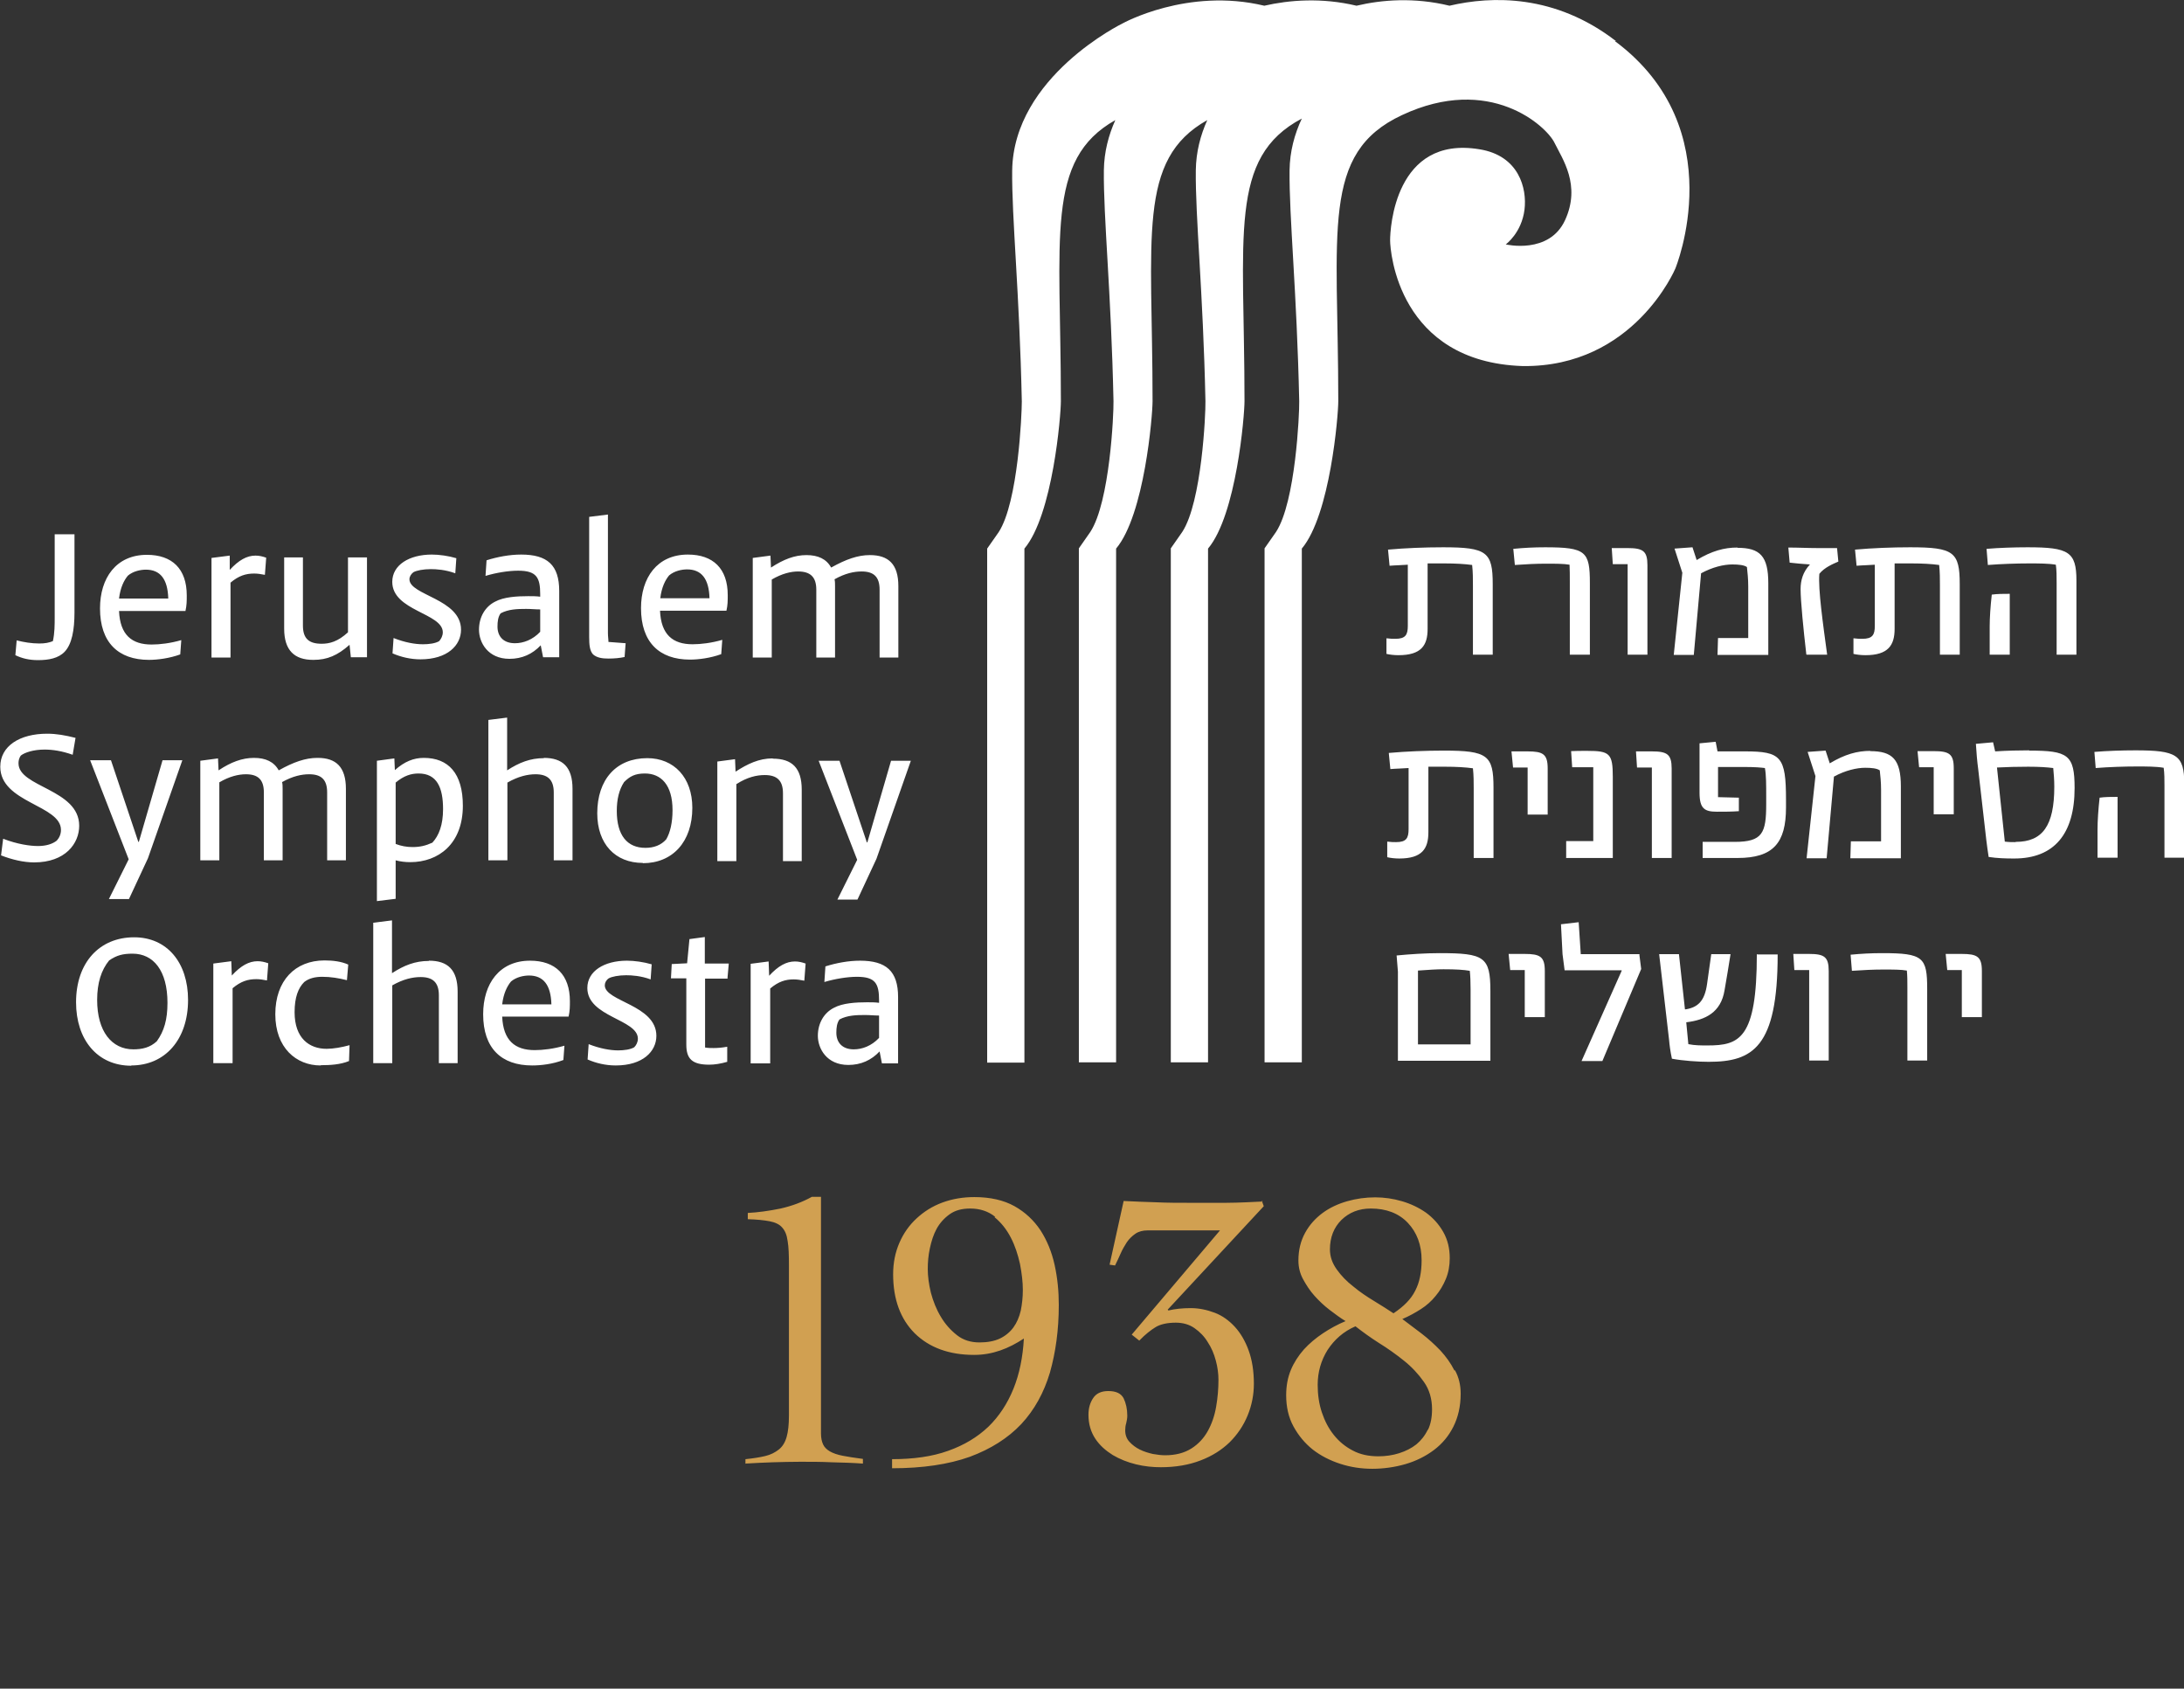
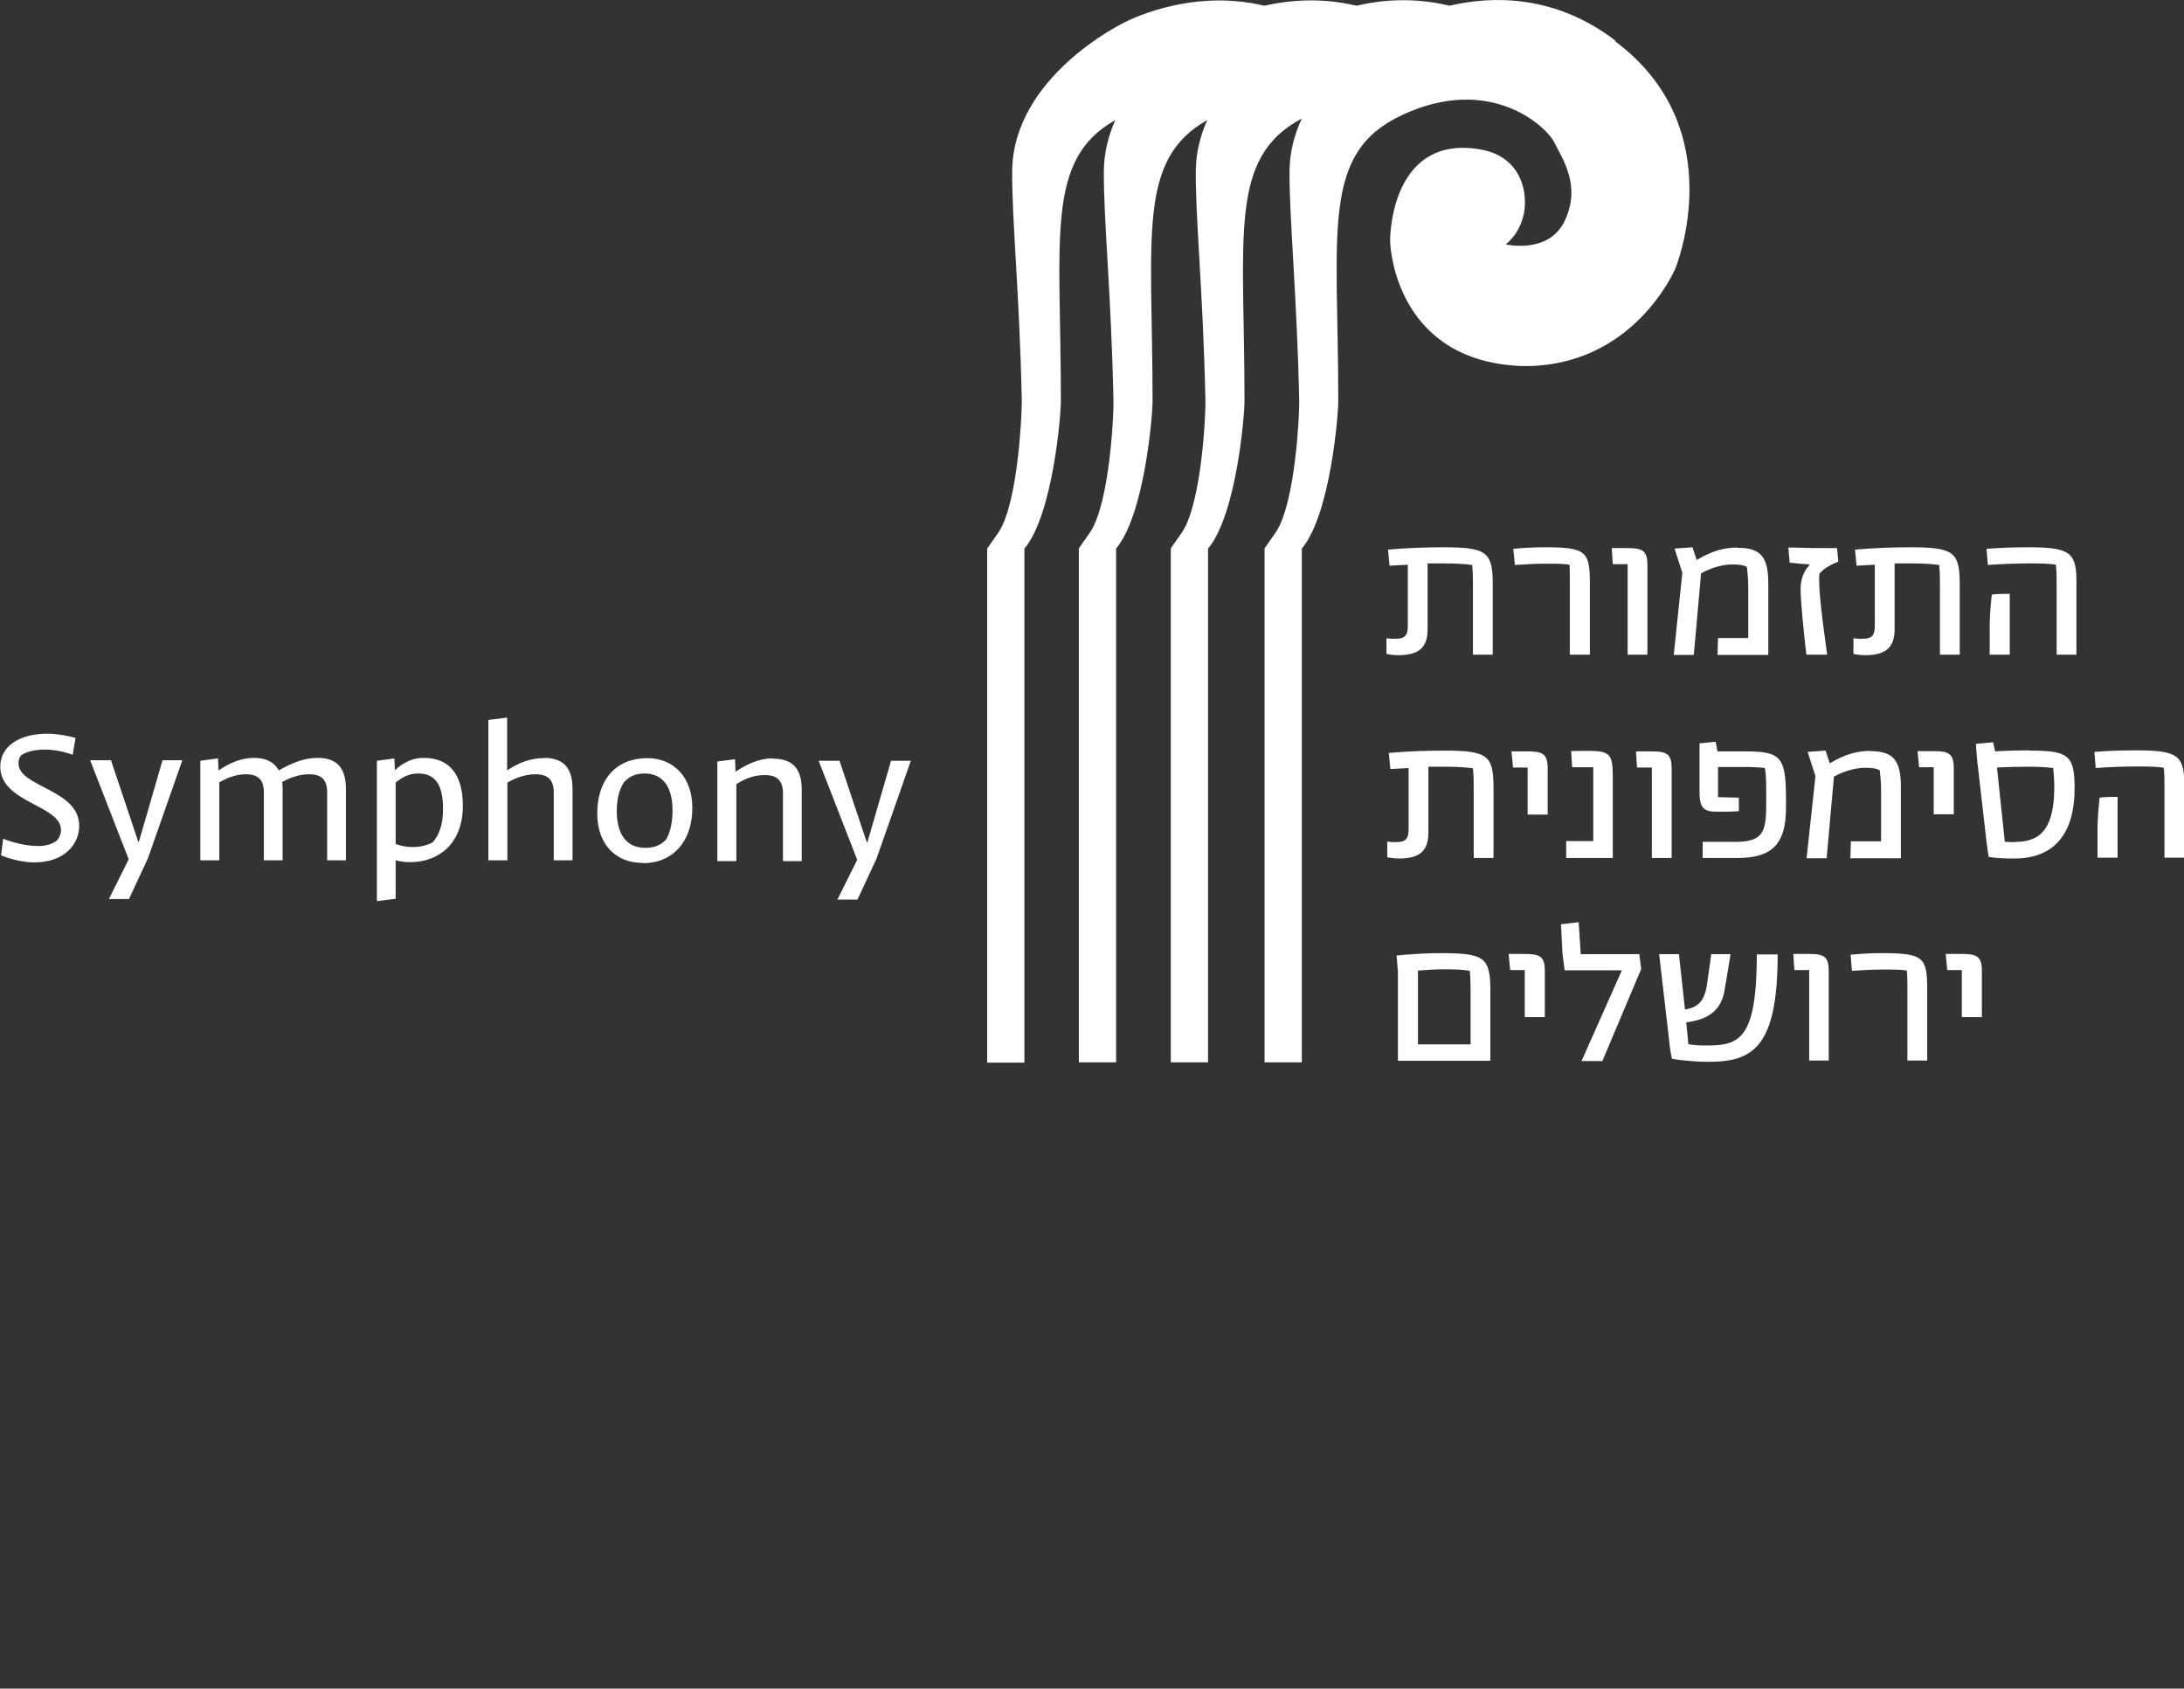
<svg xmlns="http://www.w3.org/2000/svg" width="141" height="109" viewBox="0 0 141 109" fill="none">
  <rect x="0" y="0" width="141" height="109" fill="#333333" stroke="none" />
  <g clip-path="url(#clip0_570_1688)">
-     <path d="M55.122 67.733C54.382 67.733 53.995 67.296 53.995 66.659C53.995 66.34 54.029 66.038 54.197 65.803C54.702 65.534 55.273 65.517 55.845 65.517C56.181 65.517 56.45 65.551 56.753 65.551V66.994C56.265 67.515 55.66 67.733 55.122 67.733ZM54.769 68.74C55.576 68.74 56.249 68.438 56.787 67.867L56.938 68.639H57.981V64.359C57.981 62.681 57.207 62.01 55.526 62.01C54.769 62.01 53.978 62.161 53.289 62.379L53.222 63.386C53.894 63.185 54.702 63.05 55.324 63.05C56.518 63.05 56.753 63.487 56.753 64.578V64.729C56.501 64.695 56.265 64.695 55.98 64.695C55.257 64.695 54.399 64.746 53.844 65.048C53.205 65.366 52.801 66.038 52.801 66.86C52.801 67.682 53.373 68.74 54.769 68.74ZM48.497 68.639H49.724V63.806C50.262 63.353 50.716 63.218 51.237 63.218C51.456 63.218 51.692 63.252 51.927 63.302L52.011 62.195C51.776 62.111 51.557 62.06 51.322 62.06C50.767 62.06 50.245 62.346 49.657 62.983L49.623 62.06L48.463 62.211V68.639H48.497ZM46.966 63.151L47.05 62.195H45.503V60.483L44.511 60.617L44.36 62.178L43.368 62.228L43.317 63.151H44.309V67.431C44.309 68.354 44.696 68.723 45.789 68.723C46.142 68.723 46.546 68.656 46.95 68.538V67.565C46.58 67.632 46.294 67.649 46.075 67.649C45.907 67.649 45.722 67.649 45.52 67.615V63.168H47L46.966 63.151ZM39.752 68.773C41.501 68.773 42.376 67.867 42.376 66.86C42.376 64.863 39.046 64.645 39.046 63.604C39.046 63.437 39.13 63.269 39.298 63.151C39.5 63.034 39.954 62.95 40.425 62.95C40.778 62.95 41.367 62.983 42.006 63.218L42.073 62.245C41.552 62.094 40.963 62.01 40.475 62.01C39.013 62.01 37.919 62.681 37.919 63.772C37.919 65.652 41.182 65.786 41.182 67.045C41.182 67.263 41.081 67.464 40.946 67.599C40.694 67.749 40.274 67.8 39.904 67.8C39.399 67.8 38.727 67.682 38.004 67.397L37.936 68.387C38.474 68.622 39.097 68.773 39.752 68.773ZM34.153 62.967C35.078 62.967 35.565 63.571 35.599 64.829H32.421C32.505 64.125 32.74 63.655 32.992 63.353C33.329 63.067 33.8 62.967 34.169 62.967M36.793 64.628C36.793 62.916 35.851 62.01 34.22 62.01C32.236 62.01 31.193 63.504 31.193 65.467C31.193 67.666 32.37 68.773 34.355 68.773C34.909 68.773 35.683 68.689 36.372 68.421L36.44 67.498C35.75 67.699 35.061 67.783 34.523 67.783C33.245 67.783 32.488 67.162 32.421 65.618H36.709C36.793 65.249 36.793 64.964 36.793 64.628ZM27.679 62.027C26.804 62.027 26.081 62.312 25.308 62.816V59.409L24.097 59.56V68.622H25.325V63.604C26.031 63.202 26.636 63.067 27.157 63.067C27.931 63.067 28.334 63.403 28.334 64.242V68.622H29.545V64.007C29.545 62.597 28.906 62.01 27.695 62.01M20.717 68.756C21.289 68.756 21.961 68.723 22.533 68.488L22.567 67.464C22.079 67.599 21.524 67.699 21.087 67.699C19.977 67.699 19.019 67.028 19.019 65.333C19.019 64.376 19.254 63.772 19.641 63.386C19.943 63.151 20.33 63.05 20.801 63.05C21.356 63.05 21.86 63.134 22.398 63.269L22.483 62.262C22.045 62.06 21.491 61.993 20.952 61.993C19.052 61.993 17.774 63.302 17.774 65.467C17.774 67.632 19.119 68.773 20.7 68.773M13.789 68.622H15.016V63.789C15.555 63.336 16.009 63.202 16.547 63.202C16.765 63.202 16.984 63.235 17.236 63.285L17.32 62.178C17.085 62.094 16.866 62.044 16.631 62.044C16.076 62.044 15.555 62.329 14.966 62.967L14.932 62.044L13.772 62.195V68.622H13.789ZM8.61 67.733C7.214 67.733 6.272 66.575 6.272 64.544C6.272 63.437 6.541 62.614 7.046 61.993C7.533 61.658 7.937 61.557 8.559 61.557C9.904 61.557 10.812 62.648 10.812 64.729C10.812 65.82 10.594 66.558 10.123 67.213C9.686 67.615 9.198 67.733 8.593 67.733M8.475 68.773C10.661 68.773 12.141 67.095 12.141 64.544C12.141 62.127 10.779 60.5 8.66 60.5C6.424 60.5 4.91 62.127 4.91 64.695C4.91 67.095 6.272 68.79 8.475 68.79" fill="white" />
    <path d="M57.527 49.105L55.997 54.374H55.964L54.198 49.105H52.853L55.341 55.499L54.063 58.066H55.358L56.586 55.431L58.805 49.105H57.527ZM49.876 48.953C49.002 48.953 48.262 49.306 47.488 49.809L47.455 49.004L46.311 49.155V55.583H47.539V50.615C48.245 50.162 48.85 50.028 49.372 50.028C50.145 50.028 50.549 50.363 50.549 51.202V55.583H51.76V50.967C51.76 49.558 51.121 48.97 49.893 48.97M41.67 54.727C40.493 54.727 39.82 53.921 39.82 52.343C39.82 51.588 39.972 50.967 40.291 50.481C40.661 50.111 40.998 49.927 41.636 49.927C42.679 49.927 43.419 50.665 43.419 52.293C43.419 53.099 43.268 53.736 43.015 54.173C42.679 54.559 42.208 54.727 41.67 54.727ZM41.502 55.717C43.436 55.717 44.697 54.324 44.697 52.142C44.697 50.179 43.503 48.937 41.788 48.937C39.787 48.937 38.559 50.313 38.559 52.495C38.559 54.475 39.719 55.7 41.502 55.7M35.112 48.937C34.238 48.937 33.514 49.222 32.741 49.725V46.319L31.53 46.47V55.532H32.758V50.514C33.464 50.111 34.069 49.977 34.574 49.977C35.347 49.977 35.751 50.313 35.751 51.152V55.532H36.962V50.917C36.962 49.507 36.323 48.92 35.112 48.92M26.637 54.676C26.25 54.676 25.897 54.609 25.544 54.475V50.514C26.082 50.061 26.553 49.927 27.024 49.927C28.218 49.927 28.604 50.85 28.604 52.226C28.604 53.25 28.335 53.938 27.915 54.391C27.478 54.592 27.108 54.676 26.62 54.676M24.316 58.167L25.544 58.016V55.532C25.863 55.616 26.183 55.65 26.486 55.65C28.302 55.65 29.882 54.475 29.882 52.008C29.882 49.91 28.941 48.92 27.36 48.92C26.704 48.92 26.116 49.155 25.493 49.709L25.46 48.953L24.333 49.105V58.167H24.316ZM20.482 48.92C19.726 48.92 18.952 49.188 17.994 49.725C17.691 49.172 17.153 48.92 16.396 48.92C15.639 48.92 14.916 49.188 14.109 49.725L14.075 48.953L12.932 49.105V55.532H14.16V50.498C14.815 50.111 15.404 49.977 15.875 49.977C16.648 49.977 17.035 50.313 17.035 51.152V55.532H18.246V50.934C18.246 50.766 18.246 50.615 18.212 50.481C18.902 50.095 19.473 49.977 19.961 49.977C20.735 49.977 21.121 50.313 21.121 51.152V55.532H22.332V50.917C22.332 49.507 21.693 48.92 20.516 48.92M10.494 49.071L8.964 54.341H8.93L7.164 49.071H5.819L8.308 55.465L7.03 58.033H8.325L9.552 55.398L11.772 49.071H10.477H10.494ZM2.204 55.666C4.222 55.666 5.113 54.441 5.113 53.3C5.113 50.934 1.195 50.816 1.195 49.272C1.195 49.138 1.212 48.953 1.346 48.769C1.598 48.568 2.17 48.383 2.876 48.383C3.381 48.383 3.986 48.467 4.692 48.719L4.877 47.628C4.205 47.46 3.65 47.359 3.044 47.359C1.279 47.359 0.018 48.148 0.018 49.49C0.018 51.823 3.936 51.958 3.936 53.569C3.936 53.837 3.835 54.072 3.667 54.257C3.398 54.475 2.977 54.609 2.456 54.609C1.935 54.609 1.111 54.492 0.203 54.139L0.068 55.213C0.757 55.482 1.514 55.666 2.204 55.666Z" fill="white" />
-     <path d="M56.148 35.83C55.391 35.83 54.618 36.098 53.659 36.635C53.356 36.082 52.818 35.83 52.062 35.83C51.305 35.83 50.599 36.098 49.775 36.635L49.741 35.863L48.598 36.014V42.442H49.825V37.407C50.481 37.021 51.069 36.887 51.523 36.887C52.297 36.887 52.701 37.223 52.701 38.062V42.442H53.911V37.844C53.911 37.676 53.911 37.525 53.878 37.391C54.567 37.005 55.139 36.887 55.627 36.887C56.4 36.887 56.787 37.223 56.787 38.062V42.442H57.998V37.827C57.998 36.417 57.359 35.83 56.165 35.83M44.36 36.753C45.285 36.753 45.773 37.357 45.806 38.616H42.628C42.712 37.911 42.947 37.441 43.2 37.139C43.536 36.854 44.007 36.753 44.36 36.753ZM46.983 38.414C46.983 36.703 46.042 35.796 44.41 35.796C42.426 35.796 41.384 37.29 41.384 39.253C41.384 41.452 42.561 42.576 44.545 42.576C45.1 42.576 45.873 42.476 46.563 42.224L46.63 41.301C45.941 41.502 45.251 41.586 44.713 41.586C43.435 41.586 42.678 40.965 42.611 39.421H46.899C46.983 39.052 46.983 38.767 46.983 38.431M40.392 41.519L39.282 41.435C39.282 41.251 39.248 41.099 39.248 40.864V33.212L38.037 33.363V41.099C38.037 41.62 38.071 42.006 38.289 42.241C38.542 42.459 38.878 42.509 39.282 42.509C39.652 42.509 40.022 42.476 40.324 42.408L40.392 41.502V41.519ZM33.245 41.519C32.505 41.519 32.118 41.083 32.118 40.445C32.118 40.126 32.152 39.824 32.32 39.589C32.824 39.321 33.396 39.304 33.968 39.304C34.304 39.304 34.573 39.337 34.876 39.337V40.781C34.388 41.301 33.783 41.519 33.245 41.519ZM32.892 42.526C33.699 42.526 34.371 42.224 34.91 41.653L35.061 42.425H36.103V38.146C36.103 36.468 35.33 35.796 33.648 35.796C32.892 35.796 32.101 35.947 31.412 36.166L31.345 37.172C32.017 36.971 32.808 36.837 33.447 36.837C34.641 36.837 34.876 37.273 34.876 38.364V38.515C34.624 38.481 34.388 38.481 34.102 38.481C33.379 38.481 32.522 38.532 31.967 38.834C31.328 39.153 30.924 39.824 30.924 40.646C30.924 41.469 31.496 42.526 32.892 42.526ZM27.141 42.559C28.89 42.559 29.764 41.653 29.764 40.646C29.764 38.649 26.434 38.431 26.434 37.391C26.434 37.223 26.535 37.055 26.687 36.938C26.888 36.82 27.343 36.736 27.813 36.736C28.166 36.736 28.755 36.77 29.394 37.005L29.461 36.031C28.957 35.88 28.351 35.796 27.881 35.796C26.418 35.796 25.325 36.468 25.325 37.558C25.325 39.438 28.587 39.572 28.587 40.814C28.587 41.032 28.486 41.234 28.351 41.385C28.099 41.536 27.679 41.586 27.309 41.586C26.788 41.586 26.132 41.469 25.409 41.183L25.341 42.173C25.88 42.408 26.502 42.559 27.157 42.559M20.246 42.593C21.121 42.593 21.793 42.308 22.567 41.62L22.651 42.425H23.693V35.981H22.466V40.814C21.81 41.418 21.272 41.553 20.767 41.553C19.96 41.553 19.557 41.234 19.557 40.378V35.981H18.346V40.579C18.346 41.989 19.019 42.593 20.213 42.593M13.654 42.442H14.882V37.609C15.42 37.156 15.874 37.021 16.412 37.021C16.631 37.021 16.849 37.055 17.102 37.105L17.186 35.998C16.95 35.914 16.732 35.863 16.496 35.863C15.941 35.863 15.42 36.149 14.832 36.786V35.863L13.654 36.014V42.442ZM9.417 36.77C10.342 36.77 10.829 37.374 10.863 38.633H7.685C7.769 37.928 8.004 37.458 8.257 37.156C8.593 36.87 9.064 36.77 9.434 36.77M12.057 38.431C12.057 36.719 11.115 35.813 9.484 35.813C7.5 35.813 6.457 37.307 6.457 39.27C6.457 41.469 7.634 42.593 9.619 42.593C10.174 42.593 10.947 42.492 11.637 42.241L11.704 41.318C11.014 41.519 10.325 41.603 9.787 41.603C8.509 41.603 7.752 40.982 7.685 39.438H11.973C12.057 39.069 12.057 38.783 12.057 38.448M3.531 34.471V39.824C3.531 40.328 3.531 40.864 3.414 41.385C3.161 41.485 2.909 41.536 2.539 41.536C2.035 41.536 1.53 41.452 1.076 41.334L0.992 42.291C1.413 42.492 1.867 42.61 2.455 42.61C3.145 42.61 3.767 42.492 4.17 42.073C4.641 41.586 4.809 40.663 4.809 39.522V34.487H3.531V34.471Z" fill="white" />
    <path d="M126.656 65.652H127.951V62.681C127.951 61.742 127.648 61.574 126.639 61.574C126.337 61.574 125.95 61.574 125.614 61.574L125.715 62.614H126.656V65.652ZM121.544 61.523C120.787 61.523 120.182 61.557 119.476 61.624L119.56 62.664C120.283 62.614 120.956 62.581 121.578 62.581C122.2 62.581 122.755 62.581 123.108 62.648C123.142 63 123.142 63.319 123.142 63.739V68.454H124.42V63.839C124.42 61.792 124.167 61.523 121.527 61.523M116.785 68.454H118.063V62.681C118.063 61.758 117.777 61.574 116.785 61.574C116.449 61.574 116.096 61.574 115.776 61.574L115.844 62.614H116.802V68.454H116.785ZM113.422 61.59C113.422 67.061 112.296 67.481 110.244 67.481C109.79 67.481 109.42 67.481 109 67.397L108.865 65.987C110.109 65.836 111.102 65.35 111.337 63.923C111.472 63.134 111.606 62.362 111.724 61.59H110.479L110.21 63.504C110.059 64.611 109.622 65.014 108.848 65.148H108.781L108.394 61.59H107.116L107.755 67.112C107.789 67.498 107.839 67.867 107.94 68.337C108.647 68.471 109.639 68.538 110.311 68.538C113.153 68.538 114.767 67.615 114.767 61.607H113.473L113.422 61.59ZM105.855 61.59H102.055L101.92 59.526L100.777 59.66L100.878 61.59L101.012 62.631H104.695V62.664L102.105 68.488H103.45L105.956 62.547L105.838 61.624L105.855 61.59ZM98.439 65.652H99.734V62.681C99.734 61.742 99.431 61.574 98.422 61.574C98.12 61.574 97.733 61.574 97.397 61.574L97.498 62.614H98.439V65.652ZM94.942 67.414H91.545V62.648C92.234 62.597 92.772 62.564 93.193 62.564C94 62.564 94.504 62.597 94.891 62.664C94.925 62.983 94.942 63.353 94.942 63.873V67.431V67.414ZM92.941 61.523C92.049 61.523 91.024 61.59 90.166 61.674L90.25 62.715V68.471H96.22V63.957C96.22 61.758 95.816 61.523 92.941 61.523Z" fill="white" />
    <path d="M135.417 53.552V55.364H136.712V51.437C136.325 51.437 135.905 51.437 135.552 51.488C135.468 52.243 135.417 52.981 135.417 53.552ZM137.855 48.433C136.981 48.433 136.022 48.467 135.215 48.534L135.299 49.575C136.157 49.507 137.166 49.474 137.939 49.474C138.595 49.474 139.201 49.474 139.688 49.558C139.739 49.91 139.739 50.313 139.739 50.732V55.364H141.017V50.581C141.017 48.719 140.512 48.433 137.872 48.433M130.12 54.357C129.935 54.357 129.666 54.357 129.431 54.324L128.926 49.541C129.599 49.507 130.221 49.49 130.944 49.49C131.667 49.49 132.138 49.524 132.558 49.575C132.592 49.944 132.626 50.346 132.626 50.783C132.626 53.3 131.869 54.341 130.137 54.341M130.995 48.433C130.372 48.433 129.565 48.45 128.808 48.5L128.674 47.913L127.564 48.014C127.598 48.584 127.648 49.155 127.715 49.658L128.237 54.223C128.287 54.575 128.321 54.928 128.388 55.314C128.943 55.398 129.464 55.415 130.036 55.415C132.626 55.415 133.937 53.82 133.937 50.867C133.937 48.719 133.517 48.45 131.011 48.45M124.857 52.562H126.135V49.591C126.135 48.651 125.832 48.484 124.823 48.484C124.52 48.484 124.134 48.484 123.797 48.484L123.898 49.524H124.84V52.562H124.857ZM120.754 48.467C119.913 48.467 119.106 48.685 118.13 49.272L117.861 48.45L116.701 48.534L117.206 50.095L116.634 55.398H117.929L118.4 50.128C119.139 49.725 119.879 49.558 120.417 49.558C120.804 49.558 121.174 49.591 121.359 49.725C121.393 50.044 121.443 50.464 121.443 50.984V54.307H119.493L119.459 55.398H122.721V50.766C122.721 49.021 122.183 48.484 120.737 48.484M112.649 48.5H110.883L110.765 47.88L109.723 47.98V51.169C109.723 52.209 110.059 52.394 110.849 52.394C111.337 52.394 111.791 52.394 112.262 52.36V51.488L110.917 51.454V49.507H112.598C113.304 49.507 113.674 49.541 113.943 49.575C114.027 50.011 114.027 50.648 114.027 51.42V51.907C114.027 53.77 113.792 54.341 111.993 54.341H109.924V55.381H112.178C114.481 55.381 115.305 54.408 115.305 52.125V51.622C115.305 48.836 114.986 48.5 112.649 48.5ZM106.645 55.381H107.923V49.608C107.923 48.685 107.637 48.5 106.629 48.5C106.309 48.5 105.939 48.5 105.62 48.5L105.687 49.541H106.645V55.381ZM101.096 55.381H104.123V50.145C104.123 48.635 103.921 48.467 102.475 48.467C101.987 48.467 101.752 48.467 101.432 48.484L101.5 49.524H102.862V54.29H101.113V55.364L101.096 55.381ZM98.624 52.578H99.919V49.608C99.919 48.668 99.616 48.5 98.607 48.5C98.305 48.5 97.918 48.5 97.582 48.5L97.683 49.541H98.624V52.578ZM93.21 48.45C92.049 48.45 90.771 48.5 89.661 48.601L89.762 49.642C90.149 49.608 90.536 49.608 90.939 49.575V53.518C90.939 54.106 90.788 54.357 90.132 54.357C89.964 54.357 89.813 54.357 89.561 54.324V55.331C89.762 55.381 90.065 55.415 90.334 55.415C91.814 55.415 92.217 54.777 92.217 53.72V49.49C92.621 49.49 93.008 49.49 93.311 49.49C94 49.49 94.605 49.524 95.093 49.591C95.143 50.044 95.143 50.498 95.143 50.917V55.381H96.421V50.833C96.421 48.752 96.035 48.45 93.226 48.45" fill="white" />
    <path d="M128.455 40.445V42.257H129.75V38.33C129.363 38.33 128.943 38.33 128.59 38.381C128.505 39.136 128.455 39.874 128.455 40.445ZM130.893 35.326C130.019 35.326 129.06 35.36 128.253 35.427L128.337 36.468C129.195 36.401 130.204 36.367 130.977 36.367C131.633 36.367 132.239 36.367 132.726 36.451C132.777 36.803 132.777 37.206 132.777 37.626V42.257H134.055V37.474C134.055 35.612 133.55 35.326 130.91 35.326M123.309 35.326C122.149 35.326 120.871 35.377 119.761 35.477L119.862 36.518C120.249 36.484 120.636 36.484 121.039 36.451V40.395C121.039 40.982 120.888 41.234 120.232 41.234C120.064 41.234 119.913 41.234 119.66 41.2V42.207C119.862 42.257 120.165 42.291 120.434 42.291C121.897 42.291 122.317 41.653 122.317 40.596V36.367C122.721 36.367 123.108 36.367 123.41 36.367C124.1 36.367 124.705 36.401 125.193 36.468C125.243 36.921 125.243 37.374 125.243 37.793V42.257H126.521V37.709C126.521 35.629 126.134 35.326 123.326 35.326M116.634 42.257H117.962C117.693 40.26 117.373 38.045 117.458 37.038C117.777 36.635 118.332 36.401 118.685 36.249L118.601 35.377H117.34C116.718 35.377 116.095 35.343 115.456 35.343L115.541 36.317C115.978 36.367 116.348 36.401 116.852 36.434C116.398 36.921 116.247 37.458 116.247 38.028C116.247 38.783 116.432 40.646 116.617 42.241M112.161 35.343C111.32 35.343 110.513 35.561 109.537 36.149L109.268 35.326L108.108 35.41L108.612 36.971L108.058 42.274H109.352L109.823 37.005C110.563 36.602 111.286 36.434 111.841 36.434C112.228 36.434 112.598 36.468 112.783 36.602C112.816 36.921 112.867 37.34 112.867 37.861V41.183H110.916L110.883 42.274H114.162V37.642C114.162 35.897 113.624 35.36 112.177 35.36M105.081 42.257H106.359V36.484C106.359 35.561 106.073 35.377 105.064 35.377C104.745 35.377 104.375 35.377 104.055 35.377L104.123 36.417H105.081V42.257ZM99.767 35.326C99.011 35.326 98.405 35.36 97.699 35.427L97.8 36.468C98.523 36.417 99.196 36.384 99.801 36.384C100.406 36.384 100.961 36.384 101.331 36.451C101.348 36.803 101.348 37.122 101.348 37.542V42.257H102.643V37.642C102.643 35.595 102.391 35.326 99.751 35.326M93.159 35.326C91.999 35.326 90.721 35.377 89.611 35.477L89.712 36.518C90.098 36.484 90.485 36.484 90.889 36.451V40.395C90.889 40.982 90.737 41.234 90.082 41.234C89.913 41.234 89.762 41.234 89.51 41.2V42.207C89.712 42.257 90.014 42.291 90.283 42.291C91.763 42.291 92.167 41.653 92.167 40.596V36.367C92.57 36.367 92.957 36.367 93.26 36.367C93.949 36.367 94.555 36.401 95.042 36.468C95.093 36.921 95.093 37.374 95.093 37.793V42.257H96.371V37.709C96.371 35.629 95.984 35.326 93.176 35.326" fill="white" />
    <path d="M104.326 2.652C100.391 -0.386 96.305 -0.269 93.58 0.369C91.31 -0.185 89.208 -0.017 87.577 0.369C85.324 -0.168 83.239 -1.25053e-05 81.624 0.369C76.664 -0.822 72.477 1.51 72.477 1.51C72.477 1.51 65.431 4.934 65.347 11.009C65.313 14.03 65.818 18.846 65.969 25.912C65.969 26.717 65.734 32.423 64.472 34.353L63.732 35.41V68.589H66.137V35.41C67.97 33.229 68.491 26.818 68.491 25.895C68.491 15.322 67.466 10.304 72.006 7.753C71.569 8.727 71.283 9.801 71.266 10.992C71.232 14.013 71.737 18.83 71.888 25.895C71.905 26.7 71.653 32.406 70.391 34.336L69.652 35.394V68.572H72.056V35.41C73.889 33.229 74.41 26.818 74.41 25.895C74.41 15.322 73.385 10.304 77.942 7.753C77.504 8.727 77.219 9.801 77.202 10.992C77.168 14.013 77.673 18.83 77.824 25.895C77.841 26.7 77.589 32.406 76.327 34.336L75.588 35.394V68.572H77.992V35.41C79.825 33.229 80.346 26.818 80.346 25.895C80.346 15.188 79.287 10.17 84.046 7.653C83.575 8.66 83.272 9.767 83.255 10.992C83.222 14.013 83.726 18.83 83.878 25.895C83.894 26.7 83.642 32.406 82.381 34.336L81.641 35.394V68.572H84.046V35.41C85.879 33.229 86.4 26.818 86.4 25.895C86.4 14.886 85.257 9.885 90.503 7.434C96.187 4.766 99.836 8.139 100.357 9.213C100.878 10.271 102.072 11.949 101.047 14.198C100.021 16.447 97.213 15.775 97.213 15.775C97.213 15.775 98.238 15.037 98.423 13.526C98.591 12.167 98.07 10.036 95.497 9.633C90.049 8.743 89.746 14.752 89.746 15.507C89.746 16.262 90.301 23.361 98.306 23.629C105.486 23.713 108.16 17.336 108.16 17.336C108.16 17.336 111.893 8.324 104.258 2.652" fill="white" />
-     <path d="M93.899 88.463C93.663 87.993 93.361 87.574 92.991 87.171C92.621 86.785 92.217 86.416 91.78 86.08C91.343 85.745 90.922 85.426 90.535 85.14C90.973 84.956 91.359 84.738 91.729 84.503C92.099 84.268 92.419 83.982 92.688 83.647C92.957 83.328 93.176 82.959 93.344 82.556C93.512 82.153 93.596 81.7 93.596 81.213C93.596 80.576 93.461 80.022 93.176 79.518C92.89 79.015 92.52 78.612 92.066 78.276C91.612 77.958 91.09 77.706 90.519 77.538C89.947 77.37 89.358 77.286 88.787 77.286C88.165 77.286 87.559 77.37 86.971 77.538C86.382 77.706 85.844 77.958 85.39 78.293C84.936 78.629 84.549 79.048 84.263 79.569C83.977 80.089 83.826 80.676 83.826 81.364C83.826 81.801 83.927 82.203 84.129 82.573C84.331 82.942 84.566 83.311 84.869 83.647C85.171 83.982 85.491 84.284 85.844 84.553C86.197 84.822 86.533 85.073 86.87 85.275C86.348 85.493 85.861 85.761 85.407 86.063C84.953 86.365 84.532 86.718 84.179 87.104C83.826 87.507 83.54 87.943 83.338 88.43C83.137 88.916 83.036 89.453 83.036 90.058C83.036 90.813 83.187 91.484 83.507 92.071C83.826 92.659 84.246 93.162 84.751 93.565C85.272 93.968 85.861 94.27 86.533 94.488C87.206 94.706 87.895 94.807 88.602 94.807C89.308 94.807 90.048 94.706 90.737 94.505C91.427 94.303 92.032 94.001 92.57 93.599C93.108 93.196 93.529 92.692 93.831 92.088C94.134 91.484 94.302 90.779 94.302 89.957C94.302 89.403 94.184 88.9 93.932 88.446M91.359 83.328C91.09 83.865 90.62 84.335 89.964 84.771C89.611 84.536 89.19 84.268 88.719 83.982C88.249 83.697 87.794 83.395 87.374 83.043C86.937 82.707 86.584 82.338 86.298 81.935C86.012 81.532 85.861 81.113 85.861 80.643C85.861 79.871 86.113 79.233 86.601 78.746C87.105 78.26 87.727 78.008 88.501 78.008C89.493 78.008 90.3 78.31 90.889 78.931C91.477 79.552 91.78 80.357 91.78 81.348C91.78 82.12 91.645 82.774 91.376 83.294M92.183 92.273C91.999 92.659 91.746 92.978 91.444 93.229C91.124 93.481 90.754 93.666 90.334 93.8C89.913 93.934 89.459 94.001 88.988 94.001C88.366 94.001 87.811 93.884 87.341 93.632C86.853 93.38 86.449 93.045 86.113 92.625C85.777 92.206 85.524 91.719 85.339 91.165C85.154 90.611 85.07 90.007 85.07 89.386C85.07 88.564 85.289 87.809 85.709 87.137C86.147 86.466 86.735 85.946 87.509 85.61C87.963 85.963 88.467 86.332 89.022 86.684C89.594 87.037 90.132 87.423 90.636 87.826C91.141 88.228 91.578 88.698 91.931 89.202C92.284 89.705 92.453 90.292 92.453 90.964C92.453 91.484 92.368 91.937 92.183 92.306M81.522 77.555C81.236 77.572 80.866 77.588 80.446 77.605C80.026 77.622 79.588 77.639 79.151 77.639C78.697 77.639 78.277 77.639 77.856 77.639H76.78C76.057 77.639 75.351 77.639 74.661 77.605C73.972 77.588 73.266 77.555 72.543 77.521L71.635 81.633L71.988 81.683C72.105 81.448 72.223 81.197 72.341 80.928C72.459 80.659 72.593 80.424 72.744 80.19C72.896 79.971 73.081 79.787 73.299 79.636C73.518 79.485 73.787 79.418 74.106 79.418H78.764L73.064 86.147L73.552 86.533C73.938 86.13 74.308 85.845 74.611 85.661C74.914 85.476 75.368 85.375 75.906 85.375C76.377 85.375 76.78 85.493 77.117 85.728C77.453 85.963 77.755 86.265 77.974 86.634C78.21 86.986 78.378 87.389 78.495 87.826C78.613 88.262 78.664 88.681 78.664 89.067C78.664 89.655 78.613 90.242 78.512 90.813C78.411 91.4 78.226 91.92 77.974 92.373C77.722 92.826 77.369 93.213 76.915 93.498C76.461 93.783 75.906 93.934 75.216 93.934C74.981 93.934 74.712 93.901 74.426 93.85C74.14 93.783 73.854 93.699 73.585 93.565C73.316 93.431 73.098 93.263 72.913 93.061C72.728 92.86 72.644 92.608 72.644 92.323C72.644 92.172 72.66 92.021 72.711 91.853C72.744 91.702 72.778 91.551 72.778 91.383C72.778 90.947 72.694 90.578 72.543 90.259C72.374 89.94 72.055 89.789 71.55 89.789C71.097 89.789 70.777 89.94 70.575 90.242C70.373 90.544 70.272 90.897 70.272 91.316C70.272 91.92 70.424 92.424 70.71 92.86C70.996 93.296 71.382 93.632 71.836 93.917C72.29 94.186 72.795 94.387 73.35 94.522C73.905 94.656 74.426 94.706 74.947 94.706C75.906 94.706 76.763 94.555 77.503 94.27C78.26 93.984 78.882 93.582 79.387 93.095C79.891 92.592 80.278 92.021 80.547 91.367C80.816 90.712 80.951 90.024 80.951 89.319C80.951 88.497 80.833 87.775 80.614 87.171C80.396 86.567 80.093 86.047 79.723 85.644C79.353 85.241 78.916 84.922 78.428 84.737C77.941 84.553 77.419 84.436 76.881 84.436C76.343 84.436 75.872 84.486 75.435 84.587L75.385 84.536L81.59 77.857L81.455 77.488L81.522 77.555ZM64.202 78.562C64.639 78.914 64.992 79.367 65.261 79.888C65.531 80.408 65.716 80.978 65.85 81.582C65.968 82.187 66.035 82.757 66.035 83.261C66.035 83.747 65.984 84.184 65.9 84.603C65.799 85.023 65.648 85.375 65.43 85.677C65.211 85.979 64.908 86.231 64.555 86.399C64.202 86.567 63.748 86.651 63.243 86.651C62.672 86.651 62.184 86.5 61.781 86.181C61.377 85.862 61.024 85.476 60.738 84.989C60.452 84.519 60.25 83.999 60.099 83.445C59.965 82.891 59.897 82.371 59.897 81.918C59.897 81.482 59.931 81.046 60.032 80.576C60.133 80.106 60.267 79.686 60.469 79.317C60.671 78.948 60.957 78.629 61.31 78.377C61.663 78.125 62.1 78.008 62.638 78.008C63.277 78.008 63.815 78.192 64.252 78.545M57.593 94.773C59.561 94.773 61.242 94.522 62.605 94.035C63.967 93.531 65.076 92.826 65.934 91.92C66.792 90.997 67.397 89.89 67.784 88.597C68.154 87.288 68.356 85.845 68.356 84.234C68.356 83.345 68.272 82.489 68.087 81.65C67.901 80.811 67.599 80.072 67.178 79.418C66.741 78.763 66.186 78.243 65.497 77.857C64.807 77.471 63.933 77.269 62.907 77.269C62.167 77.269 61.478 77.387 60.839 77.622C60.2 77.857 59.645 78.209 59.174 78.646C58.703 79.082 58.333 79.602 58.064 80.223C57.795 80.844 57.661 81.515 57.661 82.254C57.661 83.865 58.132 85.14 59.056 86.063C59.998 86.986 61.276 87.456 62.89 87.456C63.479 87.456 64.034 87.356 64.572 87.171C65.11 86.986 65.615 86.718 66.102 86.399C66.035 87.607 65.816 88.681 65.43 89.638C65.043 90.594 64.505 91.417 63.815 92.088C63.109 92.759 62.251 93.28 61.209 93.649C60.183 94.018 58.972 94.186 57.593 94.186V94.807V94.773ZM48.109 94.471C48.715 94.438 49.303 94.404 49.892 94.387C50.48 94.371 51.069 94.354 51.674 94.354C52.347 94.354 53.02 94.354 53.692 94.387C54.365 94.404 55.038 94.421 55.71 94.471V94.169C55.189 94.102 54.768 94.035 54.415 93.968C54.062 93.901 53.776 93.8 53.575 93.682C53.373 93.565 53.221 93.414 53.137 93.229C53.053 93.045 53.003 92.81 53.003 92.525V77.253H52.414C51.809 77.588 51.136 77.84 50.396 78.008C49.656 78.159 48.933 78.26 48.278 78.293V78.696C48.866 78.713 49.337 78.763 49.69 78.83C50.043 78.897 50.329 79.032 50.497 79.233C50.682 79.434 50.8 79.72 50.85 80.106C50.918 80.492 50.934 81.012 50.934 81.666V91.367C50.934 91.954 50.884 92.407 50.783 92.759C50.682 93.112 50.514 93.38 50.279 93.565C50.043 93.75 49.757 93.901 49.404 93.984C49.051 94.068 48.631 94.135 48.126 94.186V94.488L48.109 94.471Z" fill="#D1A051" />
  </g>
  <defs>
    <clipPath id="clip0_570_1688">
      <rect width="141" height="109" fill="white" />
    </clipPath>
  </defs>
</svg>